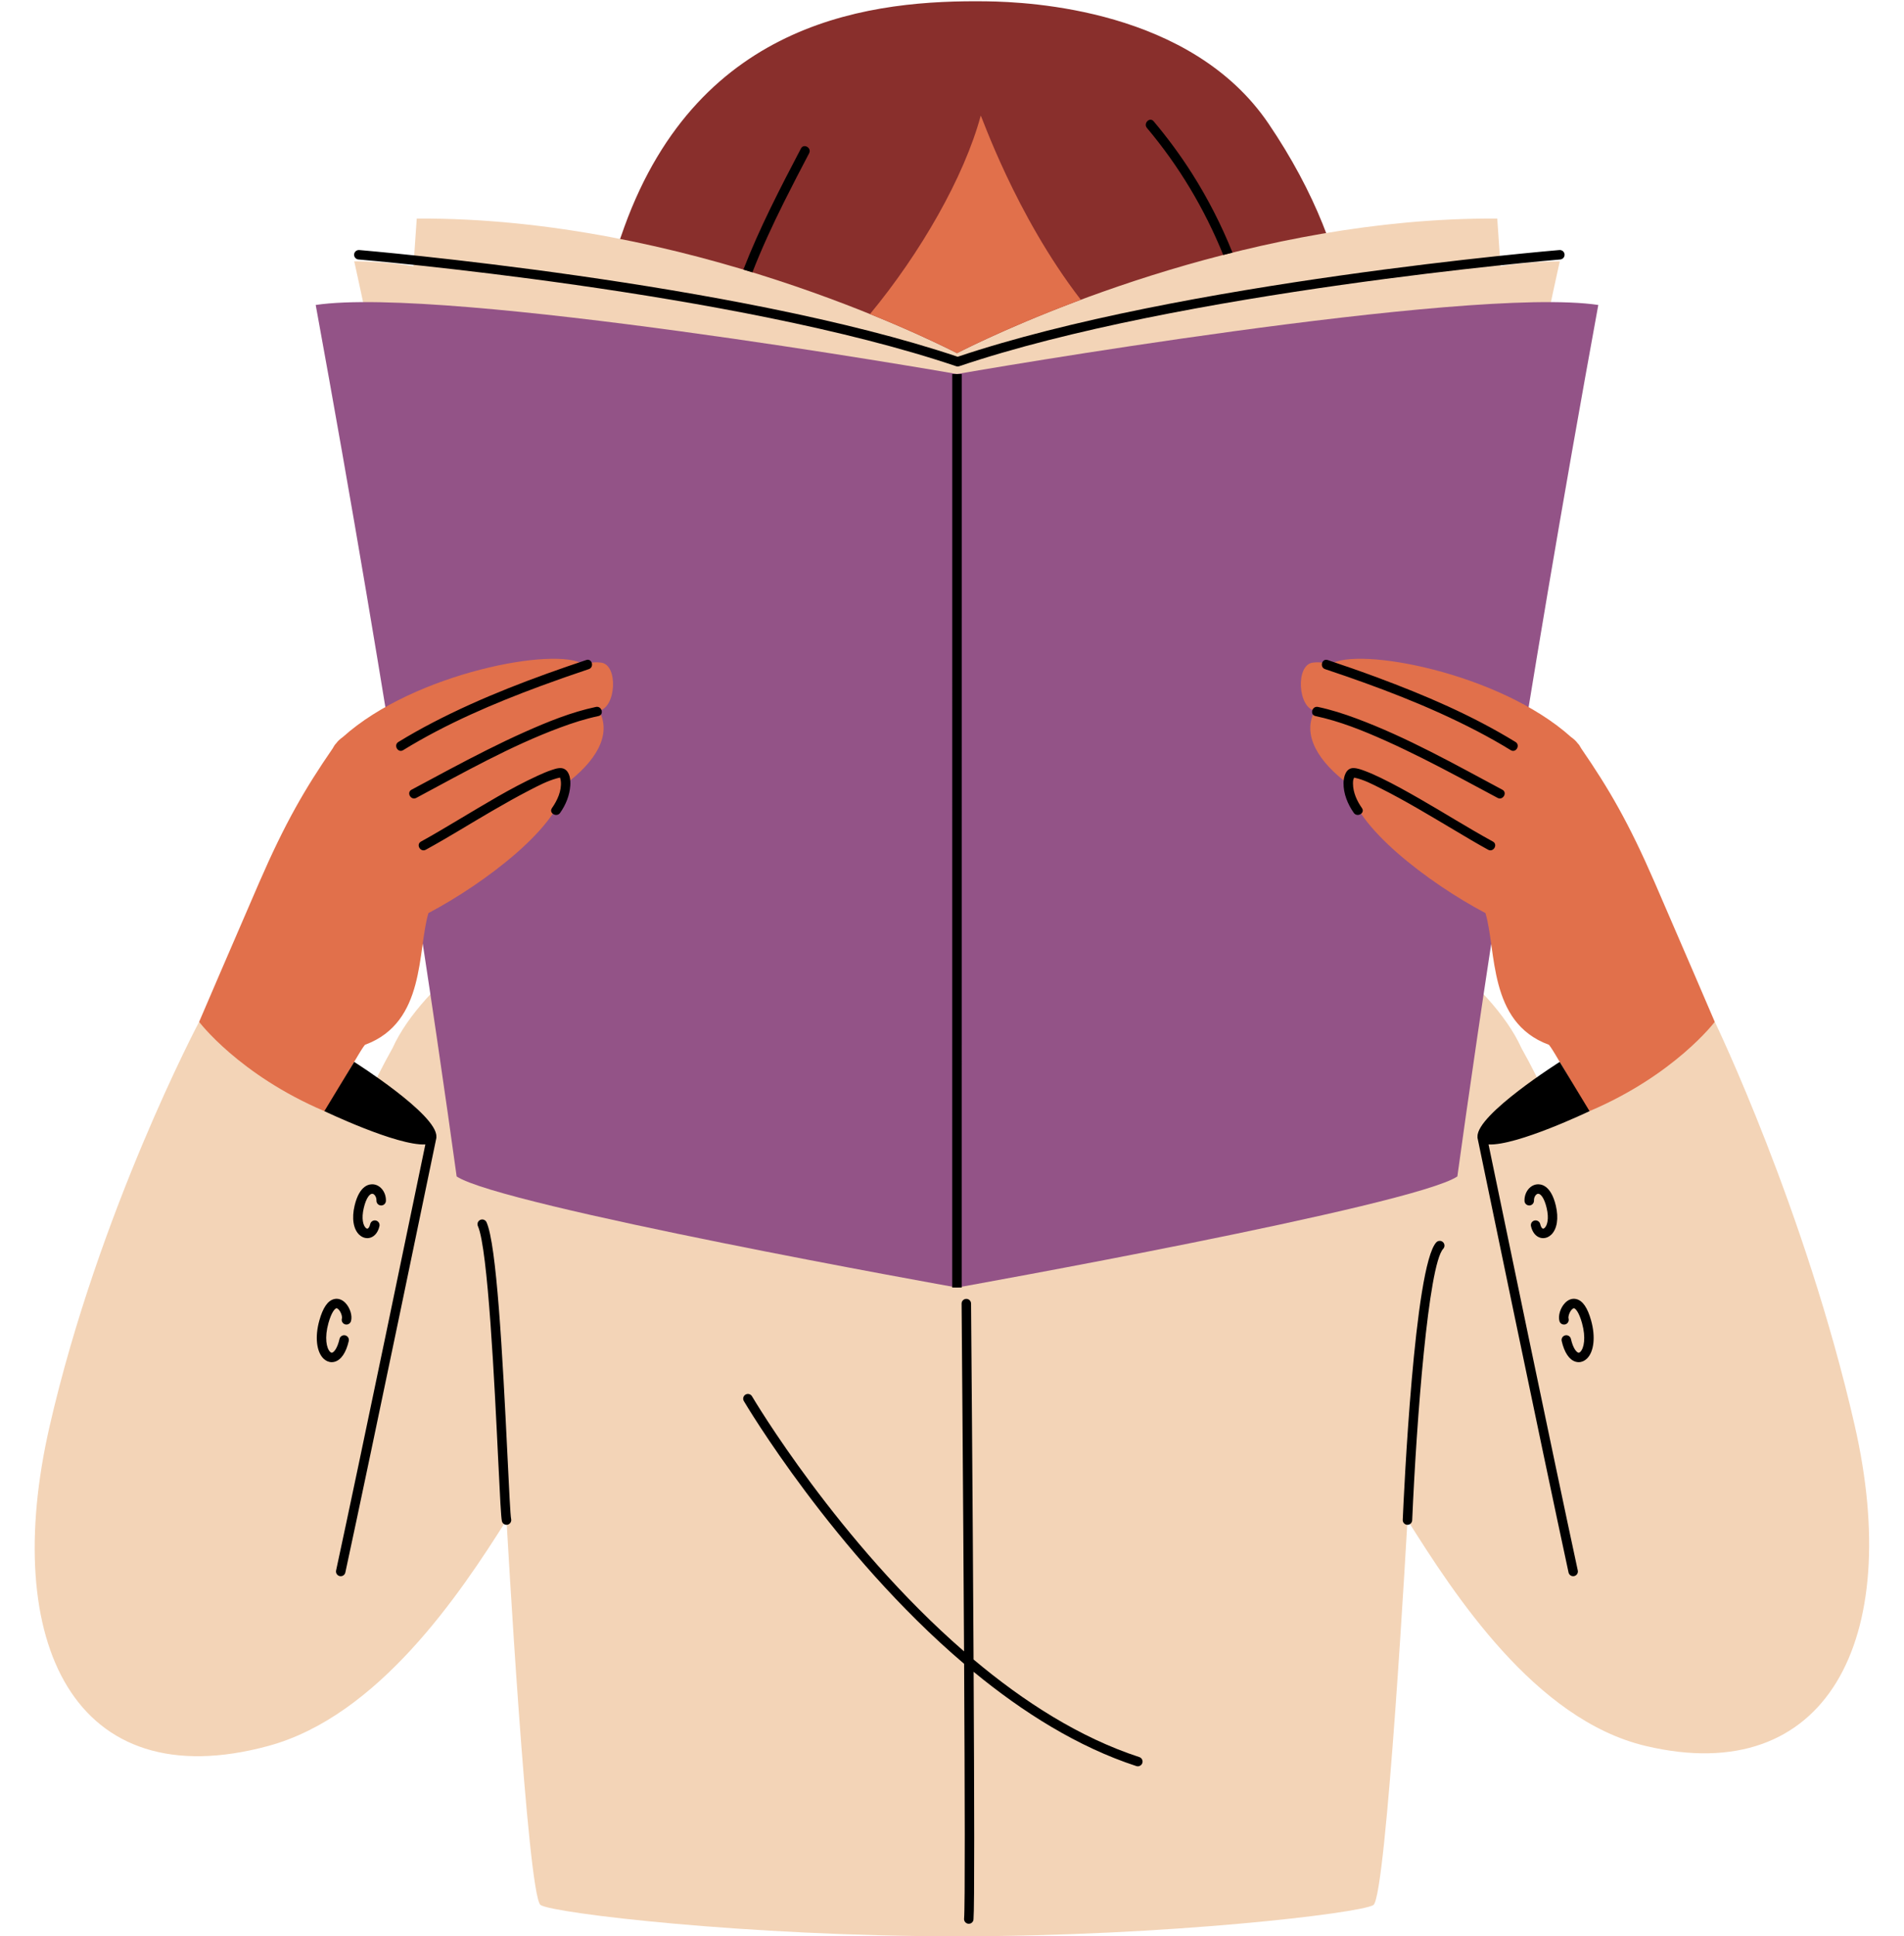
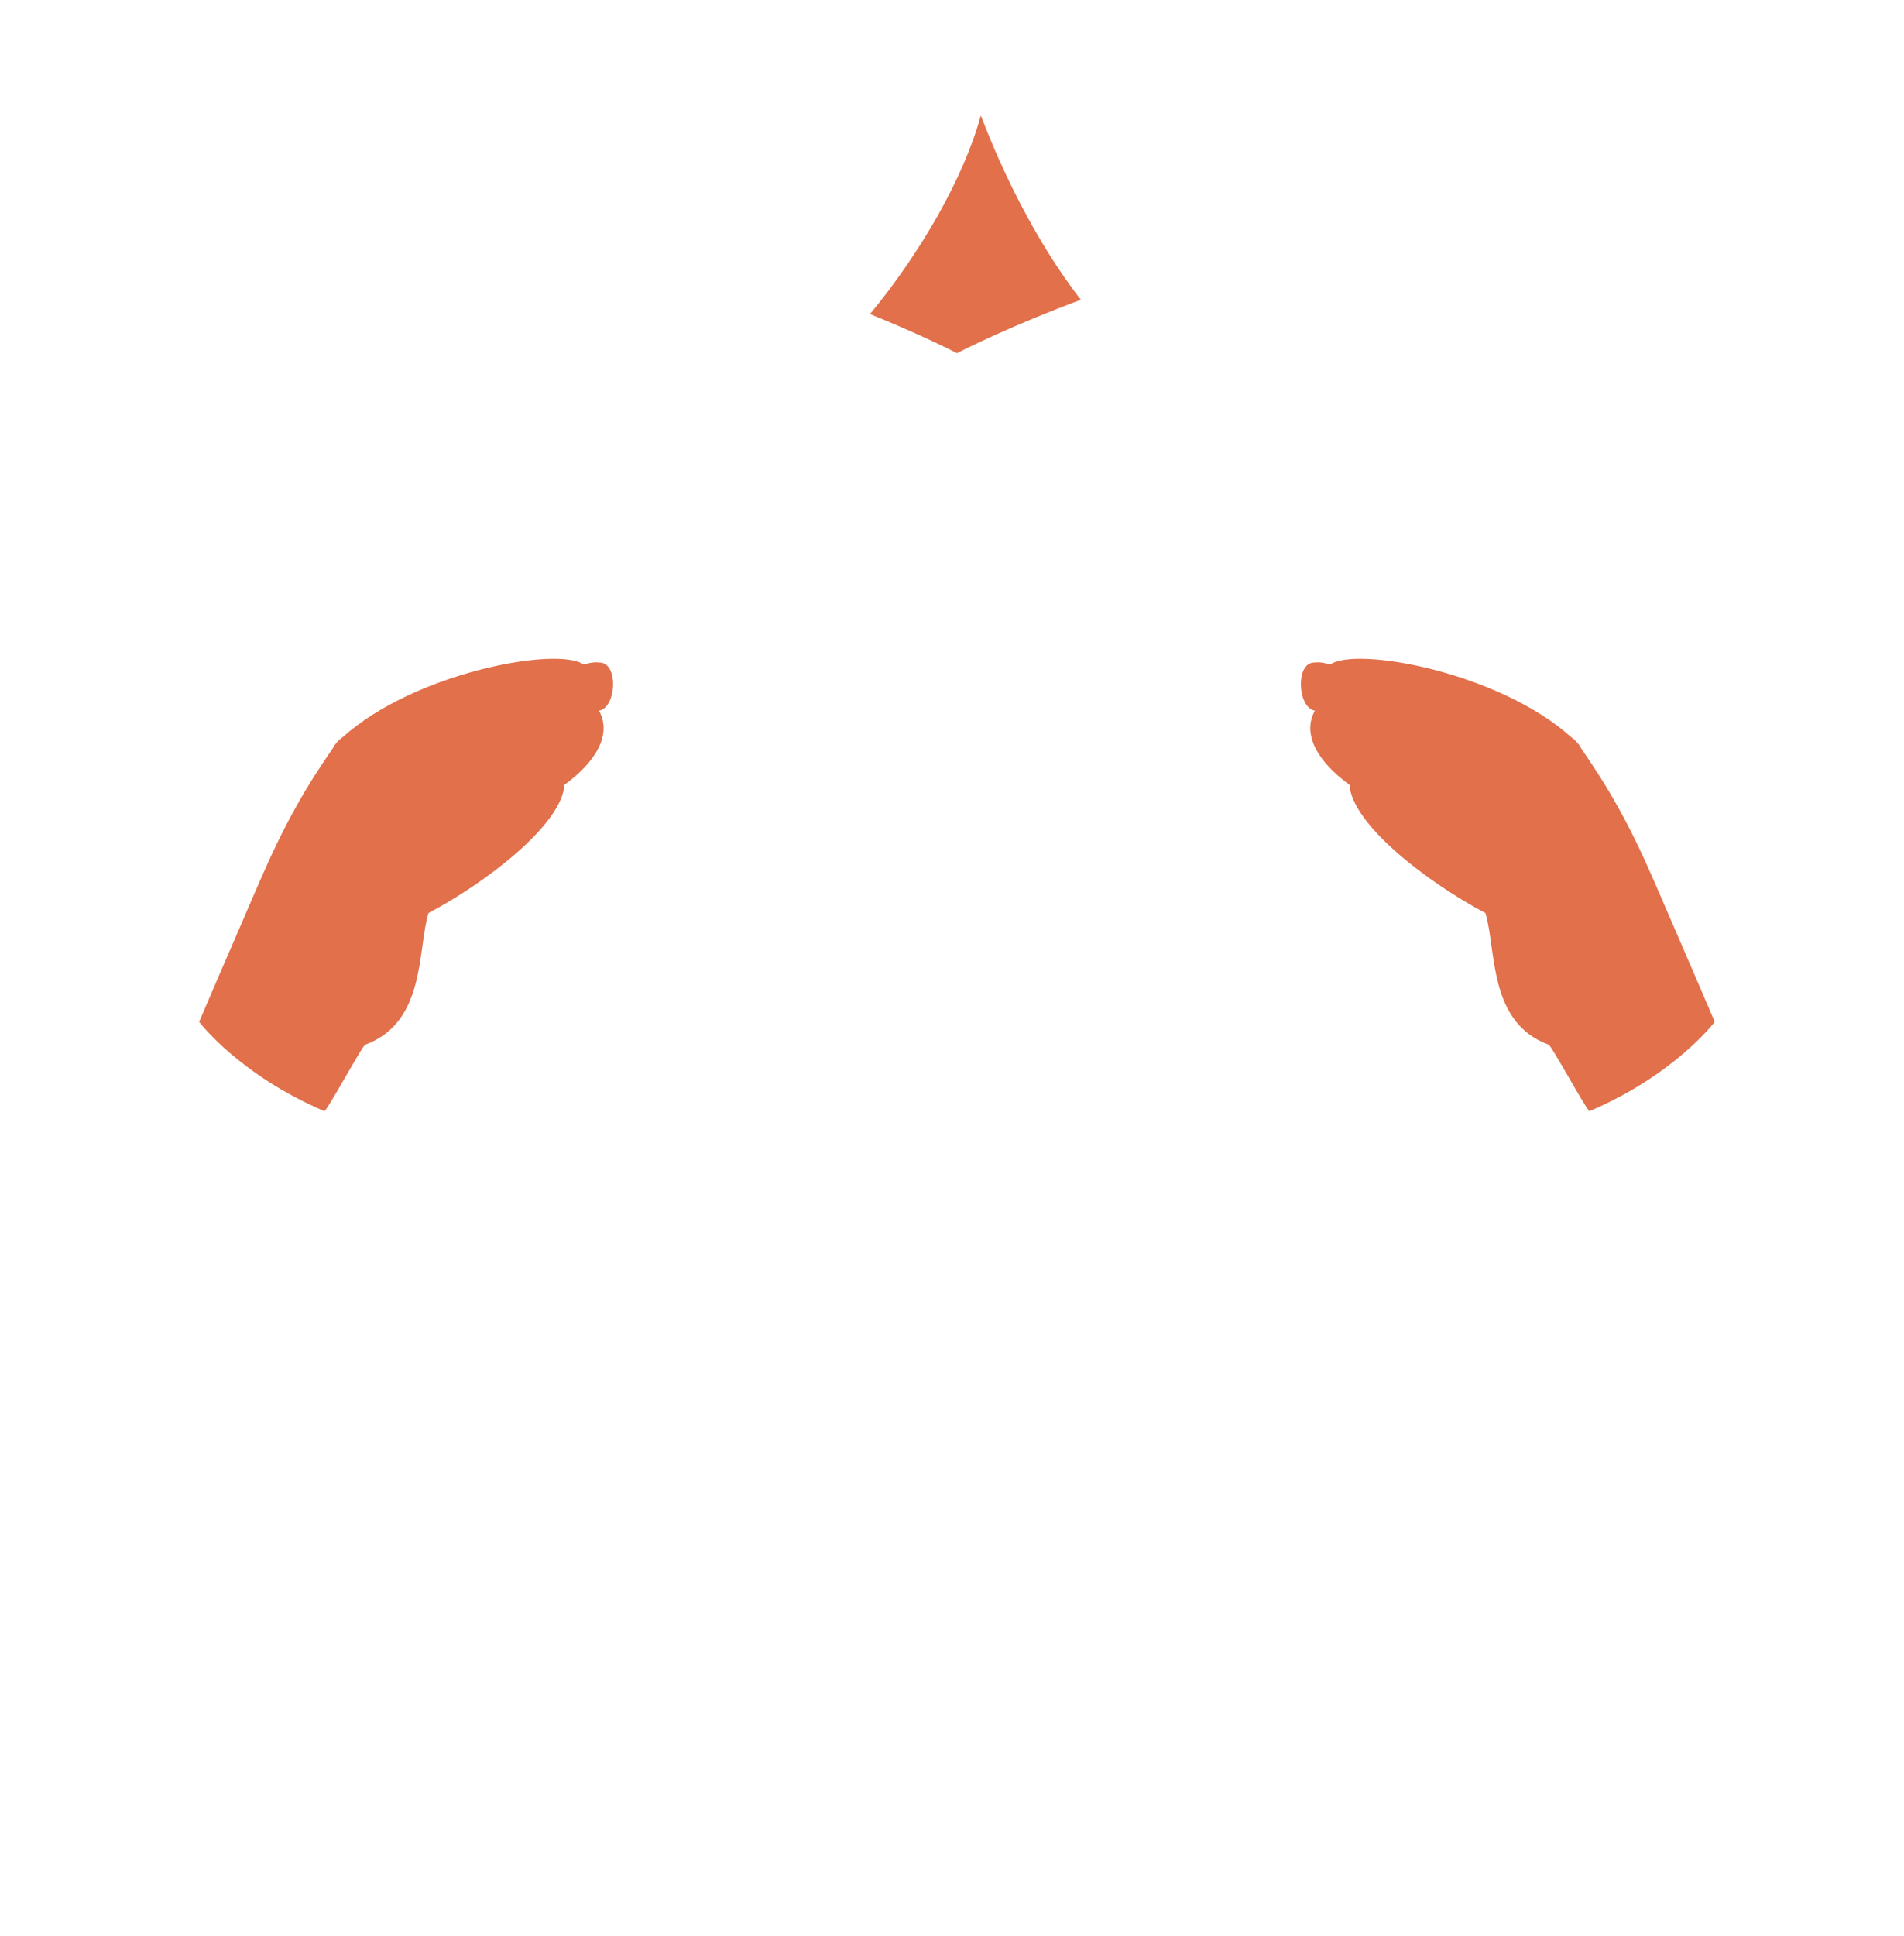
<svg xmlns="http://www.w3.org/2000/svg" height="306.9" preserveAspectRatio="xMidYMid meet" version="1.0" viewBox="-5.5 -0.2 301.9 306.9" width="301.9" zoomAndPan="magnify">
  <g id="change1_1">
-     <path d="M208.35,50.008c-28.596,3.26-60.648,8.82-62.107,9.074 c-1.372-0.239-29.805-5.172-56.972-8.47c0.968-4.688,2.337-9.631,4.224-14.841 c12.01-33.166,39.78-35.997,57.442-35.759c6.833,0.092,32.433,1.276,44.7,19.381 C203.055,30.343,206.817,40.538,208.35,50.008z M208.35,50.008c-28.596,3.26-60.648,8.82-62.107,9.074 c-1.372-0.239-29.805-5.172-56.972-8.47c0.968-4.688,2.337-9.631,4.224-14.841 c12.01-33.166,39.78-35.997,57.442-35.759c6.833,0.092,32.433,1.276,44.7,19.381 C203.055,30.343,206.817,40.538,208.35,50.008z" fill="#892F2C" />
-   </g>
+     </g>
  <g id="change2_1">
-     <path d="M255.435,276.527c-17.558-4.163-30.353-24.027-37.766-35.798c0,0-3.321,59.711-5.408,61.015 c-2.082,1.301-32.617,4.94-65.909,4.956c0,0,0,0.001,0,0.001c-0.037,0-0.074-0-0.111-0 s-0.074,0-0.111,0c0-0,0-0.001,0-0.001c-33.291-0.016-63.826-3.654-65.909-4.956 c-2.087-1.304-5.408-61.015-5.408-61.015c-7.413,11.771-20.35,31.075-37.766,35.798 C6.265,284.875-5.474,260.092,2.352,225.918c7.826-34.174,23.721-64.156,23.721-64.156l25.192,15.309 c0,0,2.283-5.478,5.478-11.152c4.696-10.435,21-22.174,30.913-24.261l58.585,36.974l58.585-36.974 c9.913,2.087,26.217,13.826,30.913,24.261c3.196,5.674,5.478,11.152,5.478,11.152l25.192-15.309 c0,0,14.33,29.722,22.156,63.896C296.391,259.831,284.068,283.316,255.435,276.527z M217.484,35.077 c-36.542,3.355-67.622,18.841-71.241,20.699c-4.088-2.098-43.208-21.583-85.663-21.336 c-0.522,7.565-0.522,7.565-0.522,7.565s-3.913-0.783-9.391-0.783c1.565,7.043,2.609,12.261,2.609,12.261 l92.803,8.838l0.001,0.031l0.163-0.015l0.163,0.015l0.001-0.031l92.803-8.838c0,0,1.044-5.217,2.609-12.261 c-5.478,0-9.391,0.783-9.391,0.783s0,0-0.522-7.565C227.039,34.412,222.216,34.643,217.484,35.077" fill="#F3D4B7" />
-   </g>
+     </g>
  <g id="change3_1">
-     <path d="M225.579,186.266c-7.018,4.679-78.805,17.515-79.33,17.607v0.002c0,0-0.006-0.001-0.006-0.001 c-0.001,0-0.006,0.001-0.006,0.001v-0.002c-0.525-0.091-72.312-12.928-79.33-17.607 c-3.13-22.696-10.609-73.957-22.348-138.13c20.82-3.084,99.381,10.546,101.684,10.947 c2.303-0.401,80.864-14.031,101.684-10.947C236.188,112.309,228.71,163.57,225.579,186.266z M225.579,186.266 c-7.018,4.679-78.805,17.515-79.33,17.607v0.002c0,0-0.006-0.001-0.006-0.001c-0.001,0-0.006,0.001-0.006,0.001 v-0.002c-0.525-0.091-72.312-12.928-79.33-17.607c-3.13-22.696-10.609-73.957-22.348-138.13 c20.82-3.084,99.381,10.546,101.684,10.947c2.303-0.401,80.864-14.031,101.684-10.947 C236.188,112.309,228.71,163.57,225.579,186.266z" fill="#935387" />
-   </g>
+     </g>
  <g id="change4_1">
    <path d="M89.482,112.44c2.087,3.783-0.493,8.108-5.49,11.764 c-0.426,6.369-12.594,15.595-21.558,20.318c-1.777,5.939-0.408,17.287-9.995,20.849 c-0.299-0.194-6.211,10.725-6.509,10.54c-13.522-5.756-19.857-14.149-19.857-14.149s5.473-12.765,9.528-22.096 c4.096-9.425,7.246-14.848,11.646-21.236c0.188-0.365,0.379-0.649,0.572-0.828c0.229-0.33,0.588-0.66,1.048-0.988 c11.394-10.238,34.006-14.403,38.178-11.495c0.913-0.244,1.565-0.44,2.764-0.293 C92.575,105.164,92.189,111.983,89.482,112.44z M202.986,112.44c-2.087,3.783,0.493,8.108,5.49,11.764 c0.426,6.369,12.594,15.595,21.558,20.318c1.777,5.939,0.408,17.287,9.995,20.849 c0.299-0.194,6.211,10.725,6.509,10.54c13.522-5.756,19.857-14.149,19.857-14.149s-5.473-12.765-9.528-22.096 c-4.096-9.425-7.246-14.848-11.646-21.236c-0.188-0.365-0.379-0.649-0.572-0.828 c-0.229-0.33-0.588-0.66-1.048-0.988c-11.394-10.238-34.006-14.403-38.178-11.495 c-0.913-0.244-1.565-0.44-2.764-0.293C199.894,105.164,200.28,111.983,202.986,112.44z M146.243,55.776 c1.632-0.837,8.857-4.446,19.635-8.463c-10.46-13.545-15.81-29.412-15.873-29.177 c-2.632,9.739-9.56,21.777-17.558,31.444C139.966,52.62,144.927,55.1,146.243,55.776z" fill="#E1704B" />
  </g>
  <g id="change5_1">
-     <path d="M113.8,42.966c-0.474-0.145-0.949-0.291-1.431-0.435c2.563-6.602,5.851-12.938,9.129-19.194 c0.449-0.856,1.743-0.097,1.295,0.757c-1.338,2.553-2.672,5.107-3.958,7.686 C117.018,35.425,115.287,39.152,113.8,42.966z M188.46,40.215c0.487-0.125,0.974-0.25,1.466-0.373 c-1.748-4.356-3.889-8.556-6.409-12.526c-1.84-2.899-3.882-5.667-6.094-8.293 c-0.623-0.739-1.679,0.327-1.061,1.061C181.433,26.102,185.508,32.929,188.46,40.215z M87.457,104.412 c-8.296,2.769-16.542,5.866-24.314,9.902c-1.86,0.966-3.688,1.991-5.474,3.087 c-0.821,0.504-0.069,1.802,0.757,1.295c6.854-4.207,14.302-7.389,21.83-10.174 c2.518-0.931,5.053-1.814,7.599-2.664C88.767,105.555,88.376,104.106,87.457,104.412z M88.99,111.847 c-3.902,0.825-7.645,2.349-11.276,3.968c-4.068,1.814-8.032,3.854-11.965,5.942 c-2.001,1.062-3.994,2.14-5.993,3.209c-0.852,0.455-0.095,1.751,0.757,1.295 c7.444-3.979,14.866-8.193,22.797-11.142c1.984-0.738,4.005-1.388,6.078-1.826 C90.332,113.094,89.933,111.648,88.99,111.847z M83.993,121.688c-0.601-0.327-1.403-0.046-2.005,0.152 c-0.774,0.255-1.526,0.584-2.266,0.925c-4.328,1.992-8.417,4.527-12.509,6.953c-1.975,1.171-3.941,2.364-5.956,3.466 c-0.847,0.463-0.091,1.759,0.757,1.295c3.575-1.954,7.029-4.128,10.555-6.169c1.922-1.112,3.854-2.209,5.828-3.227 c1.403-0.724,2.849-1.491,4.377-1.915c0.138-0.038,0.277-0.07,0.417-0.102c0.034-0.008,0.069-0.013,0.104-0.019 c0.009,0.019,0.018,0.039,0.026,0.07c0.042,0.162,0.086,0.321,0.104,0.491c0.158,1.516-0.557,3.065-1.405,4.27 c-0.557,0.791,0.743,1.541,1.295,0.757c0.893-1.268,1.502-2.754,1.61-4.311 C84.986,123.439,84.876,122.169,83.993,121.688z M50.659,168.111l-4.729,7.8c0,0,11.534,5.52,16.014,5.278 c-1.667,8.047-10.409,50.217-14.152,67.528c-0.087,0.404,0.17,0.804,0.575,0.892 c0.053,0.011,0.106,0.017,0.159,0.017c0.346,0,0.656-0.24,0.732-0.592c4.126-19.087,14.328-68.381,14.431-68.876 c0.015-0.07,0.006-0.138,0.001-0.206C63.837,176.431,50.659,168.111,50.659,168.111z M212.825,107.156 c-2.588-0.96-5.195-1.869-7.813-2.743c-0.918-0.306-1.311,1.142-0.399,1.446 c8.234,2.748,16.414,5.816,24.122,9.837c1.803,0.94,3.575,1.937,5.308,3.001c0.825,0.506,1.579-0.79,0.757-1.295 C227.901,113.167,220.398,109.965,212.825,107.156z M225.963,123.053c2.001,1.062,3.994,2.14,5.993,3.209 c0.851,0.455,1.61-0.84,0.757-1.295c-7.562-4.042-15.1-8.297-23.156-11.293 c-1.984-0.738-4.005-1.388-6.078-1.826c-0.942-0.199-1.344,1.247-0.399,1.446c3.84,0.811,7.53,2.299,11.101,3.899 C218.185,118.987,222.089,120.996,225.963,123.053z M231.213,133.184c-3.928-2.147-7.716-4.548-11.601-6.771 c-2.037-1.166-4.088-2.316-6.202-3.336c-0.82-0.395-1.652-0.774-2.506-1.089c-0.557-0.206-1.185-0.439-1.787-0.45 c-1.218-0.021-1.568,1.374-1.586,2.342c-0.03,1.696,0.661,3.388,1.623,4.754c0.552,0.783,1.853,0.035,1.295-0.757 c-0.791-1.124-1.401-2.456-1.418-3.853c-0.002-0.196,0.002-0.395,0.036-0.587 c0.018-0.099,0.101-0.262,0.138-0.383c0.046,0.008,0.093,0.017,0.139,0.026c1.42,0.303,2.776,1.019,4.063,1.665 c4.021,2.018,7.877,4.363,11.745,6.656c1.758,1.042,3.51,2.099,5.304,3.079 C231.303,134.942,232.061,133.647,231.213,133.184z M230.524,181.189c4.48,0.242,16.014-5.278,16.014-5.278l-4.729-7.8 c0,0-13.169,8.315-13.032,11.837c-0.005,0.069-0.014,0.138,0.001,0.209c0.102,0.495,10.305,49.789,14.431,68.876 c0.076,0.352,0.387,0.592,0.732,0.592c0.053,0,0.106-0.006,0.159-0.017c0.405-0.088,0.662-0.487,0.575-0.892 C240.933,231.406,232.191,189.236,230.524,181.189z M145.487,203.872h1.5l0.007-144.79h-1.5L145.487,203.872z M51.333,40.926c0.594,0.049,59.794,5.086,94.778,16.919c0.002,0.001,0.004,0,0.007,0.001 c0.075,0.025,0.153,0.038,0.234,0.038s0.159-0.014,0.234-0.038c0.002-0.001,0.004-0,0.007-0.001 c34.984-11.832,94.701-16.87,95.3-16.919c0.413-0.034,0.72-0.397,0.685-0.809 c-0.034-0.413-0.401-0.711-0.809-0.686c-0.6,0.05-60.226,5.08-95.417,16.914 c-35.188-11.834-94.299-16.864-94.894-16.914c-0.405-0.027-0.775,0.272-0.81,0.685 C50.614,40.529,50.921,40.892,51.333,40.926z M74.986,230.971c-0.822-17.019-1.758-33.929-3.341-37.447 c-0.17-0.379-0.617-0.546-0.991-0.376c-0.378,0.17-0.546,0.613-0.376,0.991c1.599,3.554,2.647,25.249,3.21,36.904 c0.3,6.207,0.451,9.219,0.595,9.852c0.079,0.348,0.389,0.583,0.731,0.583c0.056,0,0.111-0.006,0.168-0.019 c0.403-0.092,0.656-0.494,0.565-0.898C75.424,240.029,75.221,235.832,74.986,230.971z M222.237,196.712 c-3.478,3.747-5.14,39.877-5.317,43.984c-0.019,0.413,0.303,0.764,0.717,0.781c0.011,0.001,0.021,0.001,0.033,0.001 c0.398,0,0.731-0.315,0.748-0.718c0.69-15.909,2.569-40.497,4.919-43.027c0.281-0.304,0.264-0.778-0.039-1.06 C222.993,196.392,222.518,196.41,222.237,196.712z M175.15,278.292c-9.447-3.078-18.343-8.796-26.28-15.464 c-0.141-25.718-0.38-54.299-0.398-56.416c-0.004-0.412-0.339-0.744-0.75-0.744c-0.002,0-0.004,0-0.006,0 c-0.415,0.004-0.748,0.342-0.744,0.756c0.004,0.516,0.242,29.038,0.388,55.116 c-19.932-17.306-33.432-40.111-33.622-40.435c-0.209-0.357-0.668-0.478-1.026-0.269 c-0.357,0.209-0.477,0.669-0.269,1.026c0.194,0.332,14.234,24.053,34.928,41.65 c0.111,20.258,0.16,38.557-0.006,40.382c-0.037,0.413,0.267,0.777,0.679,0.815 c0.023,0.002,0.047,0.003,0.069,0.003c0.384,0,0.711-0.293,0.746-0.682c0.168-1.847,0.126-19.471,0.02-39.255 c7.826,6.438,16.551,11.928,25.805,14.943c0.077,0.025,0.155,0.037,0.232,0.037c0.316,0,0.61-0.201,0.713-0.518 C175.759,278.844,175.543,278.42,175.15,278.292z M52.733,196.045c-0.447,0-0.888-0.183-1.26-0.531 c-0.948-0.889-1.227-2.622-0.744-4.637c0.786-3.289,2.386-3.442,3.035-3.354c1.122,0.15,1.969,1.299,1.927,2.615 c-0.014,0.405-0.347,0.726-0.75,0.726c-0.008,0-0.016,0-0.024,0c-0.414-0.014-0.738-0.36-0.726-0.774 c0.019-0.567-0.315-1.038-0.626-1.08c-0.408-0.056-0.995,0.619-1.377,2.218c-0.419,1.749-0.094,2.812,0.311,3.193 c0.061,0.057,0.183,0.143,0.282,0.117c0.139-0.043,0.321-0.282,0.419-0.722c0.09-0.405,0.495-0.657,0.895-0.569 c0.404,0.091,0.659,0.491,0.569,0.895c-0.211,0.944-0.736,1.611-1.441,1.828 C53.061,196.021,52.897,196.045,52.733,196.045z M47.1,215.701c-0.473,0-0.935-0.198-1.316-0.575 c-1.11-1.099-1.367-3.46-0.654-6.017c0.568-2.037,1.33-3.15,2.329-3.403c0.63-0.164,1.276,0.055,1.809,0.606 c0.742,0.769,1.131,2.034,0.885,2.883c-0.116,0.398-0.536,0.623-0.93,0.512c-0.398-0.116-0.627-0.532-0.512-0.93 c0.078-0.267-0.111-0.998-0.521-1.423c-0.066-0.068-0.23-0.227-0.362-0.193c-0.238,0.06-0.77,0.623-1.252,2.352 c-0.644,2.309-0.315,3.976,0.264,4.548c0.176,0.173,0.282,0.145,0.327,0.131c0.267-0.077,0.812-0.623,1.168-2.179 c0.093-0.404,0.5-0.655,0.898-0.565c0.404,0.093,0.656,0.495,0.565,0.898c-0.418,1.825-1.203,2.992-2.212,3.285 C47.424,215.678,47.261,215.701,47.1,215.701z M239.186,196.045c-0.164,0-0.328-0.024-0.49-0.075 c-0.706-0.217-1.231-0.884-1.442-1.828c-0.09-0.404,0.165-0.805,0.569-0.895c0.397-0.088,0.805,0.164,0.895,0.569 c0.098,0.44,0.281,0.679,0.419,0.722c0.102,0.027,0.222-0.06,0.283-0.118c0.405-0.38,0.731-1.444,0.311-3.192 c-0.383-1.599-0.972-2.274-1.377-2.218c-0.31,0.042-0.645,0.513-0.627,1.081c0.013,0.414-0.312,0.76-0.727,0.773 c-0.43-0.002-0.76-0.312-0.773-0.727c-0.041-1.315,0.806-2.464,1.928-2.614c0.648-0.088,2.248,0.065,3.035,3.354 c0.481,2.015,0.204,3.747-0.744,4.637C240.074,195.862,239.633,196.045,239.186,196.045z M244.819,215.701 c-0.161,0-0.323-0.023-0.484-0.07c-1.009-0.293-1.794-1.46-2.212-3.285c-0.092-0.403,0.16-0.806,0.565-0.898 c0.398-0.091,0.806,0.16,0.898,0.565c0.355,1.556,0.901,2.102,1.168,2.179c0.042,0.014,0.149,0.045,0.327-0.132 c0.579-0.571,0.908-2.238,0.265-4.547c-0.481-1.728-1.014-2.291-1.252-2.352c-0.12-0.029-0.295,0.125-0.362,0.193 c-0.41,0.425-0.601,1.156-0.522,1.423c0.115,0.398-0.114,0.815-0.512,0.93 c-0.407,0.111-0.815-0.115-0.93-0.512c-0.245-0.85,0.144-2.115,0.886-2.884 c0.531-0.551,1.175-0.769,1.809-0.605c0.999,0.253,1.761,1.366,2.329,3.403c0.713,2.557,0.456,4.918-0.654,6.017 C245.754,215.503,245.292,215.701,244.819,215.701z" />
-   </g>
+     </g>
</svg>